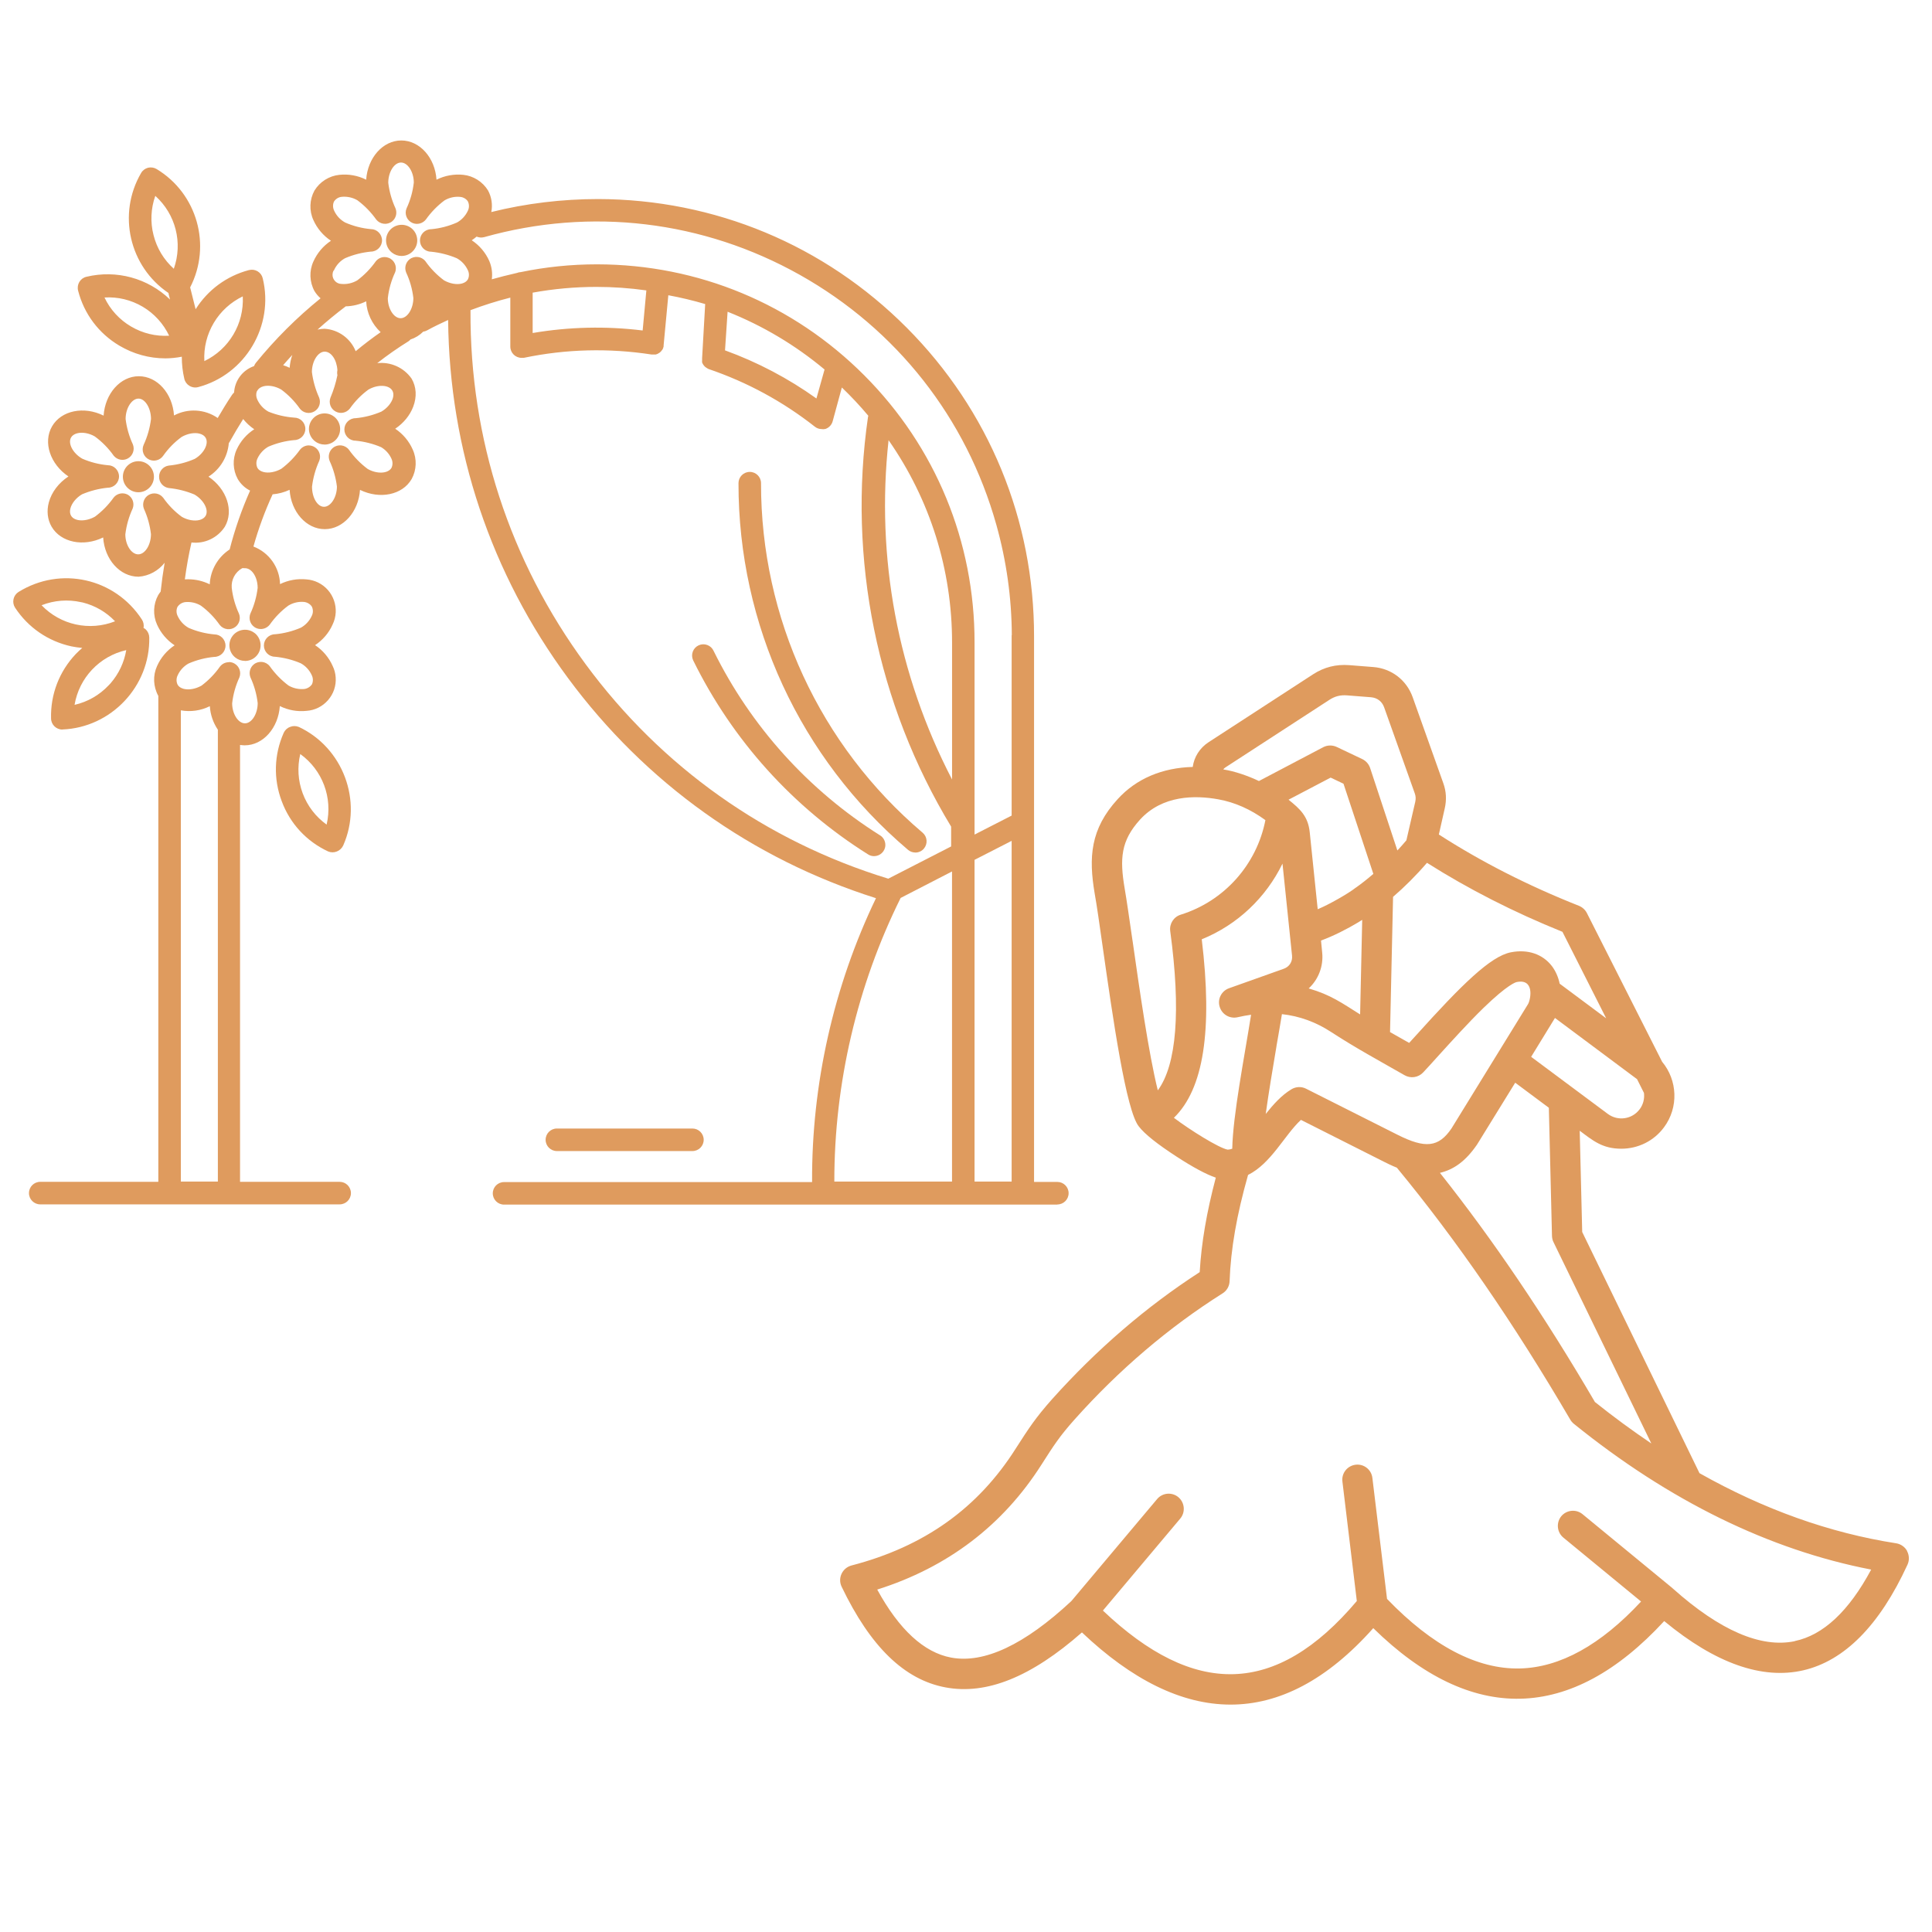
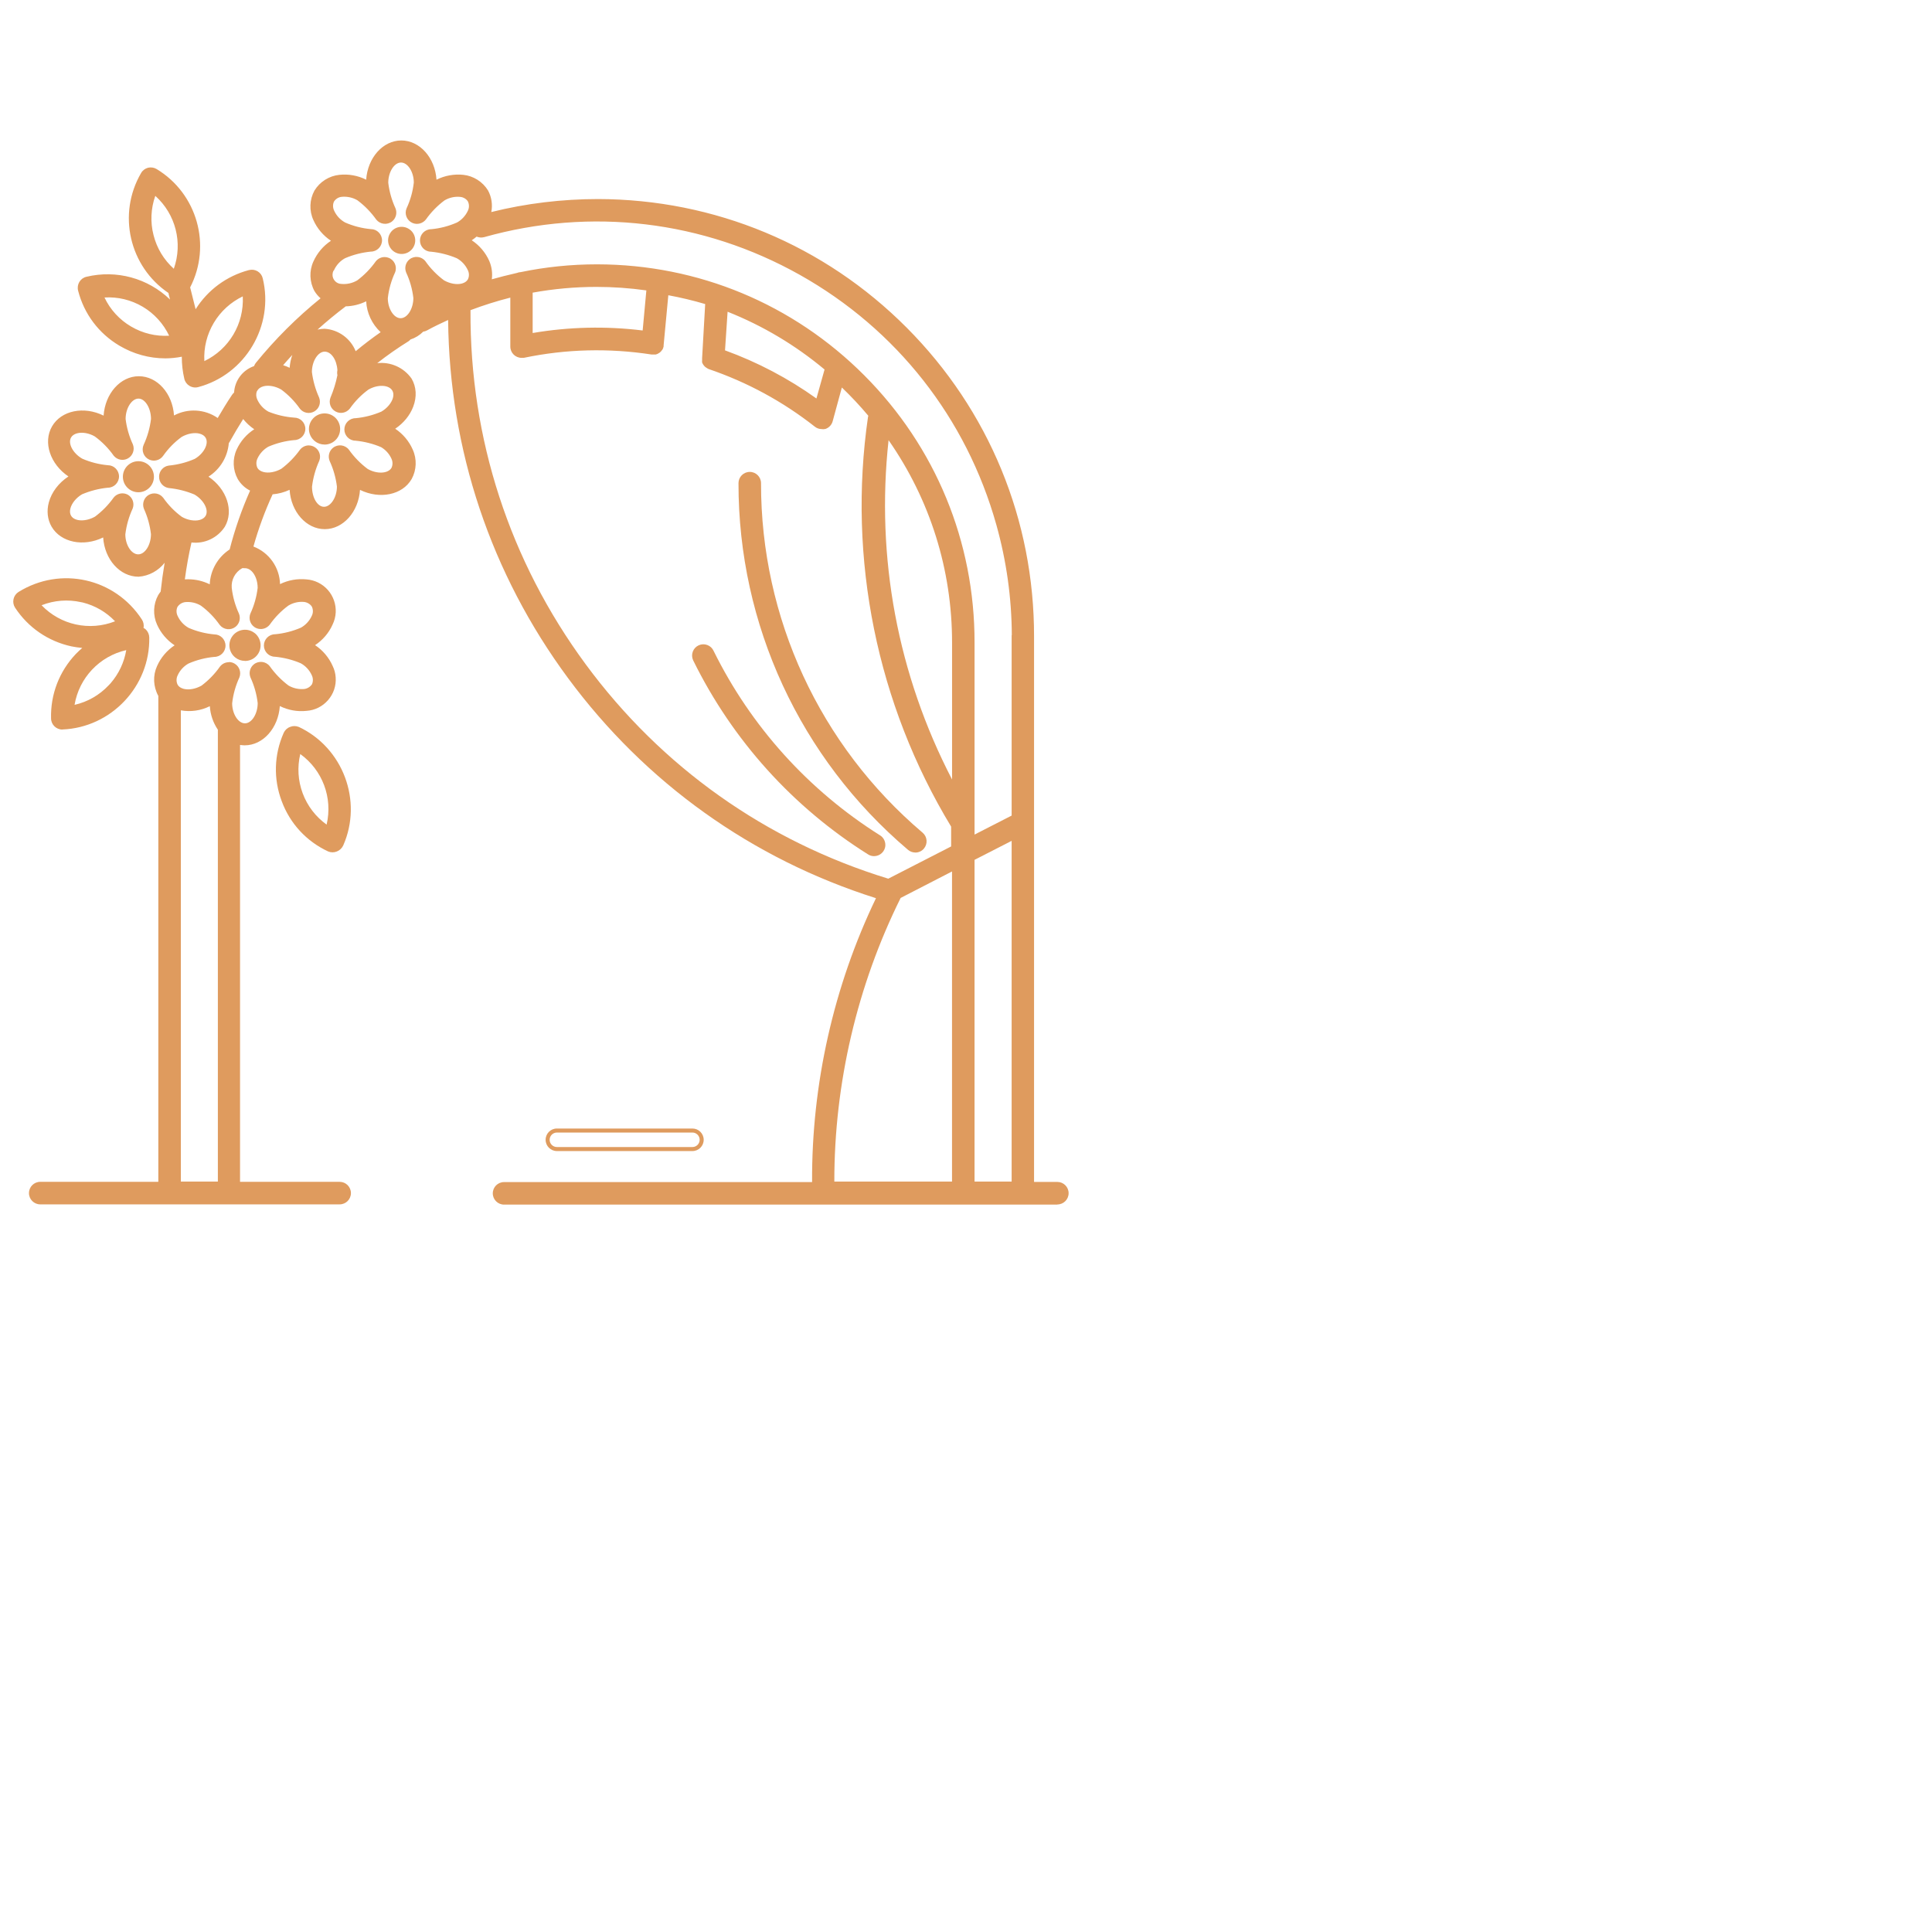
<svg xmlns="http://www.w3.org/2000/svg" id="Capa_1" data-name="Capa 1" viewBox="0 0 480.19 480.19">
  <defs>
    <style>
      .cls-1, .cls-2 {
        fill: #df9b5e;
      }

      .cls-2 {
        fill-rule: evenodd;
      }
    </style>
  </defs>
  <g>
    <g>
      <path class="cls-1" d="M82.77,103.97c-1.46-1.16-3.58-.92-4.74.54,0,0,0,0,0,.01-1.16,1.45-.92,3.56.53,4.71,0,0,.02.01.02.02,1.46,1.16,3.58.92,4.74-.54,1.16-1.46.92-3.58-.54-4.74Z" />
      <path class="cls-1" d="M80.67,110.49c-.85,0-1.7-.27-2.41-.84-.83-.66-1.33-1.58-1.45-2.6-.11-1.02.18-2.03.82-2.83,1.34-1.68,3.78-1.96,5.45-.63h0c1.67,1.33,1.95,3.77.62,5.45-.76.96-1.9,1.46-3.04,1.46ZM80.67,103.74c-.85,0-1.69.37-2.25,1.08-.49.61-.7,1.35-.62,2.11.08.76.46,1.44,1.05,1.91,1.26,1,3.08.8,4.06-.44.99-1.24.78-3.05-.46-4.04-.53-.42-1.16-.62-1.79-.62Z" />
    </g>
    <g>
      <path class="cls-1" d="M262.82,294.31h-6.29v-135.96c.13-59.71-48.17-108.21-107.88-108.34-9.18-.02-18.32,1.13-27.21,3.42.6-1.92.4-4.01-.55-5.79-1.25-2.05-3.39-3.4-5.79-3.65-2.46-.26-4.94.28-7.07,1.54,0-5.58-3.72-10.08-8.27-10.08s-8.24,4.59-8.27,10.08c-2.13-1.26-4.61-1.8-7.07-1.54-2.4.24-4.55,1.59-5.81,3.65-1.17,2.13-1.26,4.68-.25,6.89,1,2.26,2.71,4.14,4.87,5.35-2.15,1.23-3.86,3.11-4.87,5.37-1.01,2.21-.92,4.76.25,6.89.49.8,1.13,1.49,1.88,2.04-6.07,4.85-11.61,10.34-16.51,16.37-.2.26-.35.56-.44.87-2.84.87-4.8,3.46-4.87,6.43-.24.17-.44.38-.6.62-1.35,2-2.59,4.09-3.81,6.18-3.33-2.59-7.93-2.79-11.48-.51,0-5.58-3.72-10.1-8.27-10.1s-8.27,4.59-8.29,10.1c-4.82-2.78-10.59-1.81-12.86,2.11-2.27,3.93-.21,9.39,4.59,12.19-4.91,2.8-6.98,8.27-4.71,12.22,2.3,3.93,8.04,4.87,12.86,2.11,0,5.58,3.74,10.08,8.29,10.08,3.79-.27,6.94-3.01,7.74-6.73-.76,3.63-1.33,7.33-1.72,11v.11c-.25.29-.47.59-.67.92-1.18,2.12-1.28,4.68-.28,6.89,1,2.26,2.71,4.14,4.87,5.35-2.16,1.22-3.87,3.1-4.87,5.37-1,2.21-.9,4.76.25,6.89l.11.14v121.45H10c-1.27,0-2.3,1.03-2.3,2.3s1.03,2.3,2.3,2.3h74.42c1.27,0,2.3-1.03,2.3-2.3s-1.03-2.3-2.3-2.3h-25.26v-109.69c.54.14,1.1.21,1.65.21,4.59,0,8.24-4.59,8.27-10.08,2.13,1.25,4.61,1.79,7.07,1.52,4.02-.28,7.06-3.77,6.78-7.79-.06-.93-.31-1.84-.71-2.68-1-2.27-2.71-4.16-4.87-5.37,2.16-1.21,3.86-3.09,4.87-5.35,1.76-3.64.24-8.02-3.41-9.78-.83-.4-1.73-.64-2.66-.71-2.46-.27-4.94.26-7.07,1.52.26-4.43-2.49-8.49-6.71-9.87,1.3-4.73,2.99-9.33,5.05-13.78,1.76-.09,3.48-.59,5.03-1.45,0,5.56,3.72,10.08,8.27,10.08s8.27-4.59,8.29-10.08c4.82,2.76,10.59,1.81,12.86-2.11,1.17-2.13,1.26-4.68.25-6.89-.99-2.27-2.69-4.15-4.85-5.37,4.8-2.8,6.89-8.27,4.59-12.19-2.28-3.24-6.47-4.52-10.17-3.1,3.03-2.51,6.23-4.81,9.58-6.89.17-.12.31-.27.44-.44,1.24-.37,2.35-1.06,3.24-2,.32-.01.64-.1.92-.25,1.95-1.08,3.97-2.02,5.99-2.94.32,66.14,43.42,124.46,106.55,144.18-10.79,22.23-16.29,46.66-16.07,71.37h-77.06c-1.27,0-2.3,1.03-2.3,2.3s1.03,2.3,2.3,2.3h137.55c1.27,0,2.3-1.03,2.3-2.3,0-1.27-1.03-2.3-2.3-2.3ZM74.76,85.33c-1.49,1.99-2.3,4.4-2.3,6.89-.94-.53-1.94-.92-2.99-1.17,1.63-1.93,3.4-3.86,5.28-5.72ZM40.15,124c-.7-.88-1.93-1.12-2.92-.57-.99.56-1.42,1.76-1.01,2.82.93,2.06,1.54,4.25,1.79,6.5,0,3.01-1.7,5.53-3.67,5.53s-3.7-2.53-3.7-5.53c.27-2.27.9-4.47,1.86-6.54.4-1.03,0-2.2-.94-2.78-.98-.55-2.21-.32-2.92.55-1.32,1.87-2.94,3.51-4.78,4.87-2.59,1.49-5.63,1.31-6.64-.41s.37-4.5,2.96-6.02c2.1-.89,4.32-1.45,6.59-1.68,1.27,0,2.3-1.03,2.3-2.3s-1.03-2.3-2.3-2.3c-2.27-.21-4.5-.78-6.59-1.7-2.59-1.49-3.95-4.23-2.96-5.95.99-1.72,4.04-1.93,6.64-.41,1.84,1.36,3.45,3,4.78,4.87.71.87,1.94,1.1,2.92.55.99-.56,1.42-1.76,1.01-2.82-.96-2.07-1.59-4.28-1.86-6.54,0-3.01,1.7-5.56,3.7-5.56s3.61,2.62,3.61,5.63c-.27,2.27-.9,4.47-1.86,6.54-.52,1.16,0,2.52,1.15,3.04.99.45,2.16.14,2.8-.74,1.32-1.89,2.94-3.54,4.8-4.89,2.59-1.49,5.65-1.31,6.64.41.99,1.72-.37,4.45-2.96,5.95-2.09.92-4.32,1.49-6.59,1.7-1.13.17-1.97,1.15-1.95,2.3-.01,1.15.82,2.12,1.95,2.3,2.27.22,4.49.79,6.59,1.68,2.59,1.52,3.95,4.25,2.96,5.97-.99,1.72-4.04,1.91-6.64.41-1.84-1.36-3.44-3-4.75-4.87ZM54.64,294.17h-10.2v-118.23c2.78.66,5.71.21,8.17-1.24-.01,2.33.69,4.61,2.02,6.52,0,0,0,112.95,0,112.95ZM64.56,146.11c-.27,2.26-.89,4.47-1.84,6.54-.48,1.17.08,2.51,1.25,3,.95.39,2.04.1,2.68-.7,1.31-1.87,2.92-3.51,4.75-4.87,1.27-.78,2.76-1.13,4.25-.99.93.11,1.77.62,2.3,1.4.43.87.43,1.89,0,2.76-.62,1.36-1.66,2.48-2.96,3.19-2.09.91-4.32,1.47-6.59,1.68-1.27,0-2.3,1.03-2.3,2.3s1.03,2.3,2.3,2.3c2.27.21,4.49.78,6.59,1.68,1.31.72,2.35,1.84,2.96,3.19.43.88.43,1.9,0,2.78-.53.77-1.37,1.27-2.3,1.38-1.48.13-2.97-.21-4.25-.96-1.83-1.38-3.43-3.03-4.75-4.89-.78-1-2.23-1.17-3.22-.38-.81.64-1.09,1.73-.7,2.68.96,2.08,1.58,4.29,1.84,6.57,0,2.99-1.68,5.53-3.67,5.53s-3.67-2.55-3.67-5.53c.26-2.27.88-4.49,1.84-6.57.4-1.05-.02-2.23-.99-2.8-.35-.21-.74-.32-1.15-.32-.69,0-1.35.31-1.79.85-1.32,1.87-2.92,3.52-4.75,4.89-2.59,1.49-5.65,1.31-6.64-.41-.43-.88-.43-1.9,0-2.78.62-1.36,1.66-2.48,2.96-3.19,2.1-.9,4.32-1.47,6.59-1.68,1.27,0,2.3-1.03,2.3-2.3s-1.03-2.3-2.3-2.3c-2.27-.2-4.5-.77-6.59-1.68-1.31-.72-2.35-1.84-2.96-3.19-.43-.87-.43-1.89,0-2.76.52-.78,1.36-1.29,2.3-1.4,1.49-.14,2.98.21,4.25.99,1.84,1.36,3.44,3,4.75,4.87.78,1,2.23,1.17,3.22.38.81-.64,1.09-1.73.7-2.68-.96-2.07-1.58-4.28-1.84-6.54-.2-2.24.96-4.38,2.94-5.44.23-.03.46-.03.69,0,2.14-.14,3.81,2.41,3.81,5.42ZM57.51,136.88c-3.15,1.97-5.02,5.47-4.89,9.19-2.13-1.25-4.61-1.79-7.07-1.52h-.18c.44-3.45,1.05-6.88,1.84-10.26,3.22.54,6.46-.87,8.24-3.61,2.3-3.95.21-9.41-4.59-12.22,3.19-1.71,5.28-4.93,5.53-8.54.12-.12.23-.26.3-.41,1.19-2.16,2.46-4.2,3.74-6.27l.02.09c.98,1.37,2.24,2.53,3.7,3.38-2.14,1.18-3.84,3.02-4.87,5.24-1.01,2.21-.92,4.76.25,6.89.76,1.28,1.91,2.29,3.28,2.87-2.21,4.89-3.99,9.97-5.3,15.18ZM97.93,96.81c1.01,1.72-.37,4.45-2.96,5.95-2.09.9-4.32,1.47-6.59,1.68-1.27,0-2.3,1.03-2.3,2.3s1.03,2.3,2.3,2.3c2.27.21,4.5.77,6.59,1.68,1.21.71,2.17,1.78,2.76,3.05.42.88.42,1.9,0,2.78-1.01,1.72-4.04,1.91-6.64.41-1.84-1.37-3.45-3.02-4.78-4.89-.78-1-2.23-1.17-3.22-.38-.81.64-1.09,1.73-.7,2.68.96,2.08,1.59,4.29,1.86,6.57,0,3.01-1.7,5.53-3.7,5.53s-3.49-2.55-3.49-5.56c.27-2.27.89-4.49,1.84-6.57.4-1.05-.02-2.23-.99-2.8-.98-.57-2.22-.35-2.94.53-1.34,1.87-2.96,3.52-4.8,4.89-2.59,1.49-5.65,1.31-6.64-.41-.42-.88-.42-1.9,0-2.78.63-1.35,1.66-2.47,2.96-3.19,2.09-.9,4.32-1.47,6.59-1.68,1.27,0,2.3-1.03,2.3-2.3s-1.03-2.3-2.3-2.3c-2.27-.16-4.5-.68-6.61-1.54-1.3-.72-2.34-1.84-2.96-3.19-.45-.9-.45-1.95,0-2.85l.02.09c.99-1.75,4.04-1.93,6.64-.41,1.84,1.36,3.44,3,4.75,4.87.71.88,1.96,1.12,2.94.55.98-.57,1.4-1.77.99-2.82-.94-2.08-1.56-4.28-1.84-6.54,0-3.01,1.7-5.56,3.67-5.56s3.54,2.3,3.67,5.19c-.1.38-.1.77,0,1.15-.39,1.98-.99,3.91-1.77,5.76-.41,1.06.02,2.26,1.01,2.82.98.55,2.21.32,2.92-.55,1.32-1.87,2.93-3.52,4.78-4.87,2.59-1.52,5.63-1.31,6.64.41ZM88.17,88.13c-1.02-3.35-4.01-5.71-7.51-5.92-1.68,0-3.3.6-4.59,1.68,3.06-2.94,6.3-5.69,9.69-8.24h0c2.02-.02,4-.57,5.74-1.58-.09,3.3,1.36,6.46,3.93,8.54-2.51,1.72-4.93,3.57-7.26,5.53ZM107.92,75.39c.06-.44.1-.89.11-1.33.44.24.89.45,1.35.64l-1.47.69ZM110.1,70.08c-1.84-1.36-3.44-3-4.75-4.87-.78-1-2.23-1.17-3.22-.38-.81.64-1.09,1.73-.7,2.68.96,2.07,1.58,4.28,1.84,6.54,0,3.01-1.68,5.53-3.67,5.53s-3.67-2.53-3.67-5.53c.26-2.27.88-4.48,1.84-6.54.46-1.18-.13-2.51-1.32-2.97-.26-.1-.54-.15-.82-.15-.69,0-1.35.31-1.79.85-1.32,1.86-2.92,3.5-4.75,4.87-1.28.76-2.77,1.1-4.25.96-1.53-.06-2.72-1.36-2.66-2.89.02-.44.14-.88.36-1.26l.09-.05c.62-1.34,1.66-2.44,2.96-3.15,2.1-.89,4.32-1.46,6.59-1.68,1.27,0,2.3-1.03,2.3-2.3s-1.03-2.3-2.3-2.3c-2.27-.21-4.5-.78-6.59-1.7-1.31-.7-2.35-1.82-2.96-3.17-.43-.88-.43-1.9,0-2.78.52-.78,1.36-1.29,2.3-1.38,1.48-.15,2.97.19,4.25.96,1.83,1.36,3.43,3.01,4.75,4.87.78,1,2.23,1.17,3.22.38.81-.64,1.09-1.73.7-2.68-.95-2.07-1.57-4.28-1.84-6.54,0-3.01,1.68-5.53,3.67-5.53s3.67,2.53,3.67,5.53c-.26,2.27-.88,4.48-1.84,6.54-.48,1.17.08,2.51,1.25,3,.95.39,2.04.1,2.68-.7,1.32-1.86,2.92-3.5,4.75-4.87,1.27-.77,2.77-1.11,4.25-.96.93.09,1.78.59,2.3,1.38.43.88.43,1.9,0,2.78-.62,1.35-1.66,2.46-2.96,3.17-2.09.92-4.32,1.49-6.59,1.7-1.27,0-2.3,1.03-2.3,2.3s1.03,2.3,2.3,2.3c2.27.22,4.49.79,6.59,1.68,1.3.71,2.34,1.82,2.96,3.17.43.88.43,1.9,0,2.78-.99,1.72-4.04,1.91-6.64.41ZM116.44,77.18h0c.01-.15.01-.29,0-.44,3.56-1.37,7.2-2.51,10.91-3.42v12.81c0,1.27,1.03,2.3,2.3,2.3h.48c10.47-2.18,21.25-2.46,31.83-.83h.34c.12.01.25.01.37,0h.28c.2-.05.38-.14.55-.25l.21-.14c.15-.11.28-.25.39-.41l.18-.23c.08-.16.14-.33.18-.51,0-.09,0-.18,0-.28l1.22-13c3.42.61,6.8,1.41,10.13,2.41l-.78,13.78v.16c-.01.14-.01.28,0,.41-.01.15-.01.31,0,.46.05.11.11.22.18.32.09.15.2.28.32.39.08.09.17.16.28.21.15.12.31.22.48.3,9.61,3.27,18.59,8.14,26.57,14.42.4.31.89.48,1.4.48.24.05.49.05.73,0,.73-.24,1.29-.84,1.49-1.58l2.5-9.19c2.63,2.47,5.11,5.1,7.42,7.88-.06.15-.12.3-.16.46-5.11,35.24,2.19,71.17,20.67,101.61v5.37l-16.07,8.24c-62.3-18.98-104.75-76.62-104.39-141.75ZM131.89,83.35v-11.05c5.39-1.01,10.86-1.52,16.35-1.52,4.33,0,8.66.31,12.95.94l-1.01,10.95c-9.41-1.2-18.95-.98-28.29.67ZM179.67,87.42l.71-10.65c9.14,3.55,17.62,8.59,25.12,14.9l-2.3,8.2c-7.22-5.24-15.14-9.43-23.54-12.45ZM237.13,294.17h-30.24c-.11-24.76,5.57-49.2,16.6-71.37l13.64-7.03v78.39h0ZM237.13,195.76c-14.38-26.85-20.19-57.47-16.62-87.72,10.82,15.06,16.64,33.14,16.62,51.69v36.03ZM251.94,294.17h-10.22v-80.76l10.22-5.24v85.99ZM251.94,158.35v44.66l-10.22,5.24v-48.52c.08-51.58-41.68-93.45-93.25-93.52-6.39,0-12.76.64-19.01,1.93-.28.01-.56.07-.83.18-2.3.53-4.71,1.13-7.03,1.81.39-1.68.24-3.44-.44-5.03-1.01-2.26-2.72-4.14-4.87-5.37.75-.43,1.45-.94,2.09-1.52.54.33,1.2.42,1.81.25,55.16-15.48,112.44,16.68,127.92,71.85,2.56,9.13,3.86,18.56,3.86,28.04h-.05Z" />
      <path class="cls-1" d="M262.82,299.4H125.28c-1.54,0-2.8-1.25-2.8-2.8s1.25-2.8,2.8-2.8h76.56c-.13-24.29,5.35-48.67,15.88-70.56-30.84-9.76-57.29-28.66-76.53-54.69-19.2-25.98-29.5-56.74-29.81-89.02-1.66.76-3.51,1.63-5.26,2.6-.29.16-.61.26-.93.3-.88.89-1.97,1.56-3.17,1.95-.13.15-.28.29-.44.41-2.71,1.68-5.33,3.51-7.82,5.47,3.27-.37,6.56,1.04,8.53,3.83,1.21,2.06,1.35,4.53.42,6.98-.82,2.17-2.4,4.1-4.48,5.49,1.9,1.27,3.44,3.08,4.35,5.18,1.07,2.33.97,5.08-.27,7.33-2.3,3.97-7.92,5.09-12.83,2.69-.37,5.45-4.17,9.76-8.76,9.76s-8.4-4.32-8.74-9.78c-1.33.62-2.77,1.01-4.22,1.12-1.93,4.19-3.53,8.55-4.77,12.98,3.9,1.49,6.51,5.2,6.61,9.34,2.04-1,4.35-1.41,6.61-1.17.97.07,1.93.33,2.82.76,3.88,1.88,5.52,6.57,3.64,10.45-.92,2.08-2.46,3.88-4.36,5.13,1.91,1.26,3.44,3.07,4.37,5.17.43.88.69,1.85.75,2.84.15,2.08-.53,4.09-1.9,5.66-1.37,1.57-3.27,2.52-5.34,2.66-2.26.25-4.59-.17-6.64-1.19-.37,5.45-4.16,9.76-8.74,9.76-.39-.03-.77-.03-1.15-.09v108.58h24.76c1.54,0,2.8,1.25,2.8,2.8s-1.25,2.8-2.8,2.8H10c-1.54,0-2.8-1.25-2.8-2.8s1.25-2.8,2.8-2.8h29.35v-120.77c-1.28-2.34-1.38-5.08-.32-7.41.92-2.09,2.46-3.91,4.37-5.17-1.91-1.26-3.44-3.06-4.37-5.15-1.06-2.34-.95-5.08.29-7.33.19-.31.39-.6.61-.87.26-2.42.59-4.81.99-7.17-1.54,1.97-3.88,3.29-6.48,3.47h0c-4.65,0-8.45-4.31-8.8-9.76-4.89,2.39-10.51,1.27-12.82-2.68-1.02-1.77-1.26-3.91-.68-6.05.69-2.53,2.44-4.83,4.87-6.43-4.53-3.05-6.37-8.48-4.08-12.44,2.3-3.98,7.93-5.1,12.82-2.68.37-5.47,4.16-9.79,8.76-9.79s8.38,4.3,8.74,9.75c3.44-1.83,7.64-1.6,10.86.63,1.09-1.86,2.26-3.82,3.55-5.73.14-.22.32-.42.52-.59.17-3,2.12-5.59,4.96-6.58.11-.28.25-.54.43-.78,4.8-5.9,10.21-11.3,16.11-16.07-.59-.51-1.1-1.11-1.51-1.78-1.25-2.28-1.35-5.02-.28-7.36.95-2.12,2.45-3.89,4.37-5.16-1.91-1.26-3.44-3.06-4.37-5.15-1.07-2.33-.97-5.08.27-7.33,1.34-2.2,3.66-3.65,6.2-3.91,2.28-.24,4.61.18,6.65,1.21.37-5.45,4.16-9.75,8.74-9.75s8.39,4.3,8.74,9.75c2.04-1.02,4.38-1.45,6.65-1.21,2.53.26,4.83,1.72,6.16,3.89.89,1.65,1.17,3.55.81,5.36,8.67-2.16,17.59-3.22,26.52-3.23,29.01.06,56.26,11.42,76.73,31.97s31.71,47.85,31.65,76.86v135.46h5.79c1.54,0,2.8,1.25,2.8,2.8s-1.25,2.8-2.8,2.8ZM125.28,294.81c-.99,0-1.8.81-1.8,1.8s.81,1.8,1.8,1.8h137.55c.99,0,1.8-.81,1.8-1.8s-.81-1.8-1.8-1.8h-6.79v-136.46c.06-28.74-11.07-55.79-31.36-76.16-20.28-20.37-47.28-31.62-76.02-31.68h-.23c-9.05,0-18.09,1.15-26.86,3.41l-.87.22.27-.86c.56-1.79.37-3.75-.51-5.4-1.15-1.88-3.17-3.16-5.4-3.39-2.34-.25-4.74.27-6.77,1.47l-.75.45v-.88c0-5.28-3.48-9.58-7.77-9.58s-7.74,4.3-7.77,9.58v.87s-.75-.45-.75-.45c-2.02-1.2-4.43-1.72-6.76-1.47-2.23.23-4.27,1.5-5.44,3.42-1.08,1.96-1.16,4.37-.22,6.42.96,2.15,2.61,3.97,4.66,5.12l.77.43-.77.44c-2.07,1.18-3.69,2.96-4.66,5.14-.94,2.06-.85,4.46.23,6.44.45.72,1.04,1.36,1.74,1.88l.53.39-.51.41c-6.03,4.82-11.56,10.31-16.43,16.3-.15.2-.27.44-.34.69l-.07.26-.26.08c-2.64.81-4.45,3.21-4.51,5.96v.25s-.21.14-.21.14c-.19.13-.34.29-.47.48-1.39,2.05-2.64,4.17-3.8,6.16l-.29.49-.45-.35c-3.16-2.45-7.54-2.64-10.9-.48l-.77.5v-.92c0-5.29-3.48-9.6-7.77-9.6s-7.77,4.31-7.79,9.61v.86s-.75-.43-.75-.43c-4.57-2.64-10.04-1.77-12.18,1.93-2.13,3.68-.15,8.85,4.41,11.51l.75.44-.75.43c-2.56,1.46-4.42,3.74-5.1,6.25-.51,1.87-.3,3.75.58,5.28,2.15,3.67,7.61,4.54,12.18,1.93l.75-.43v.86c0,5.28,3.49,9.58,7.79,9.58,3.51-.25,6.5-2.86,7.25-6.33l.98.21c-.74,3.57-1.32,7.25-1.71,10.95v.25s-.12.14-.12.14c-.23.26-.44.55-.62.85-1.09,1.96-1.18,4.37-.25,6.42.96,2.15,2.61,3.97,4.66,5.12l.77.43-.77.44c-2.05,1.16-3.71,2.98-4.66,5.14-.93,2.06-.84,4.47.23,6.45l.18.2v122.13H10c-.99,0-1.8.81-1.8,1.8s.81,1.8,1.8,1.8h74.42c.99,0,1.8-.81,1.8-1.8s-.81-1.8-1.8-1.8h-25.76v-110.84l.62.16c.49.13,1,.19,1.51.19h.02c4.26,0,7.75-4.3,7.77-9.58v-.87s.75.44.75.44c2.03,1.19,4.43,1.71,6.76,1.45,1.83-.13,3.49-.95,4.68-2.32s1.78-3.12,1.65-4.94c-.06-.87-.28-1.71-.66-2.5-.96-2.17-2.61-4-4.66-5.16l-.77-.44.77-.44c2.05-1.15,3.7-2.97,4.66-5.12,1.64-3.4.22-7.49-3.17-9.13-.78-.38-1.61-.6-2.47-.66-2.35-.26-4.76.26-6.78,1.45l-.81.48.06-.94c.25-4.2-2.37-8.05-6.36-9.37l-.45-.15.13-.46c1.3-4.74,3.01-9.4,5.08-13.86l.13-.27.3-.02c1.68-.09,3.34-.57,4.81-1.38l.74-.41v.85c0,5.28,3.48,9.58,7.77,9.58s7.77-4.3,7.79-9.58v-.86s.75.42.75.42c4.58,2.62,10.05,1.75,12.18-1.93,1.08-1.97,1.17-4.38.23-6.43-.95-2.16-2.59-3.99-4.64-5.15l-.75-.43.75-.44c2.23-1.3,3.91-3.23,4.74-5.42.82-2.16.7-4.33-.33-6.09-2.13-3.02-6.07-4.22-9.56-2.88l-2.83,1.09,2.34-1.94c3.04-2.52,6.28-4.85,9.63-6.93.1-.07.21-.18.29-.3l.1-.14.16-.05c1.15-.35,2.19-.99,3.02-1.86l.14-.15h.2c.24-.02.49-.08.7-.2,2.03-1.12,4.17-2.11,6.02-2.96l.7-.32v.77c.16,32.34,10.4,63.19,29.63,89.2,19.22,26.01,45.7,44.86,76.57,54.51l.55.17-.25.52c-10.7,22.04-16.24,46.64-16.02,71.15v.5s-77.56,0-77.56,0ZM252.44,294.67h-11.22v-81.57l11.22-5.75v87.31ZM242.22,293.67h9.22v-84.68l-9.22,4.72v79.95ZM237.63,294.67h-31.24v-.5c-.12-24.71,5.64-49.47,16.65-71.59l.07-.15,14.51-7.48v79.71ZM207.38,293.67h29.24v-77.07l-12.77,6.58c-10.82,21.8-16.51,46.16-16.48,70.5ZM55.14,294.67h-11.2v-119.37l.61.15c2.67.63,5.44.21,7.81-1.18l.76-.45v.88c-.02,2.24.65,4.39,1.93,6.23l.09.13v113.61ZM44.95,293.67h9.2v-112.3c-1.18-1.75-1.86-3.75-2-5.85-2.23,1.11-4.74,1.47-7.2,1.03v117.12ZM220.87,219.46l-.19-.06c-30.67-9.34-56.94-27.93-75.95-53.75-19.01-25.82-28.97-56.41-28.79-88.48v-.04c.01-.11.01-.23,0-.34l-.03-.38.35-.14c3.57-1.37,7.26-2.53,10.97-3.44l.62-.15v13.45c0,.99.81,1.8,1.8,1.8h.43c10.55-2.19,21.3-2.47,31.95-.82h.27c.14,0,.23,0,.32,0h.26c.12-.04.23-.09.34-.17l.21-.14c.09-.07.18-.16.25-.27l.18-.22c.05-.11.09-.23.12-.35,0,.02,0-.06-.01-.13l1.27-13.62.53.1c3.42.61,6.85,1.42,10.18,2.42l.38.11-.8,14.17v.13c0,.15,0,.26,0,.37,0,.16-.01.27,0,.37.03.06.07.12.1.17.08.13.15.22.25.3.07.08.11.1.14.12l.1.06c.12.09.25.17.38.24,9.64,3.27,18.63,8.15,26.67,14.48.31.24.7.37,1.09.38.27.04.46.04.64,0,.51-.17.95-.64,1.1-1.22l2.72-9.99.61.57c2.63,2.47,5.14,5.14,7.46,7.92l.2.24-.12.28c-.05.13-.1.26-.14.39-5.07,34.98,2.24,70.95,20.61,101.22l.07.12v5.82l-16.53,8.47ZM116.94,77.2c-.17,31.84,9.72,62.22,28.6,87.86,18.84,25.59,44.86,44.03,75.24,53.33l15.62-8.01v-4.93c-18.44-30.44-25.77-66.6-20.66-101.82.03-.11.06-.2.08-.29-2.06-2.46-4.27-4.82-6.58-7.03l-2.28,8.38c-.24.91-.92,1.63-1.82,1.93-.37.07-.68.08-.99.02-.54,0-1.13-.2-1.61-.58-7.95-6.26-16.84-11.08-26.42-14.34-.23-.11-.42-.22-.59-.35-.15-.08-.28-.18-.39-.31-.12-.11-.26-.27-.37-.46-.07-.1-.14-.23-.21-.37l-.05-.17c-.02-.18-.02-.36,0-.55-.01-.08-.01-.25,0-.41v-.12s.76-13.41.76-13.41c-3.01-.89-6.08-1.62-9.16-2.19l-1.17,12.46s0,.15,0,.26c-.06.29-.14.5-.24.7l-.06.09-.18.23c-.11.17-.28.35-.48.5l-.23.15c-.21.15-.45.25-.7.32l-.12.02h-.28c-.1.01-.26.01-.42,0h-.29c-10.62-1.63-21.27-1.36-31.72.82h-.1s-.48.01-.48.01c-1.54,0-2.8-1.25-2.8-2.8v-12.17c-3.34.85-6.67,1.9-9.9,3.12,0,.04,0,.08,0,.12ZM241.22,209.07v-49.34c.04-24.81-9.59-48.15-27.11-65.72-17.52-17.57-40.83-27.27-65.64-27.3h-.14c-6.29,0-12.6.64-18.77,1.92-.31.02-.53.07-.74.16-2.86.66-5.08,1.24-7.08,1.83l-.82.25.19-.84c.37-1.59.23-3.22-.41-4.72-.97-2.17-2.58-3.95-4.66-5.13l-.76-.43.76-.44c.71-.41,1.39-.9,2.01-1.45l.28-.25.32.19c.42.26.94.33,1.42.2,26.81-7.52,54.94-4.16,79.22,9.47,24.28,13.64,41.79,35.91,49.32,62.72,2.57,9.17,3.88,18.65,3.88,28.17l-.05,44.97-11.22,5.75ZM148.33,65.7h.14c25.08.04,48.64,9.84,66.35,27.6,17.71,17.76,27.44,41.35,27.4,66.43v47.7l9.22-4.72v-44.86h.04c-.04-9.27-1.34-18.48-3.84-27.41-7.45-26.55-24.8-48.61-48.84-62.12-24.04-13.5-51.91-16.84-78.46-9.38-.62.17-1.29.12-1.88-.13-.39.33-.79.63-1.21.91,1.92,1.27,3.43,3.05,4.37,5.17.61,1.45.82,2.99.62,4.53,1.82-.52,3.84-1.03,6.28-1.59.24-.11.57-.18.92-.2,6.15-1.28,12.53-1.93,18.89-1.93ZM237.63,197.75l-.94-1.76c-14.5-27.07-20.27-57.51-16.68-88.01l.15-1.28.75,1.05c10.95,15.24,16.73,33.21,16.72,51.98v38.02ZM220.85,109.4c-3.18,29.2,2.26,58.28,15.78,84.34v-34.01c.01-18.12-5.44-35.49-15.78-50.33ZM60.89,180.78c-2.26,0-4.17-2.76-4.17-6.03.27-2.38.9-4.65,1.88-6.78.3-.79-.02-1.71-.79-2.16-.28-.16-.59-.25-.9-.25h0c-.54,0-1.05.24-1.39.67-1.33,1.89-2.96,3.57-4.84,4.98-1.76,1.02-3.72,1.35-5.29.93-.95-.26-1.67-.77-2.08-1.5-.51-1.04-.51-2.24-.02-3.25.65-1.43,1.78-2.65,3.17-3.41,2.19-.94,4.46-1.52,6.78-1.74,1.04,0,1.84-.81,1.84-1.8s-.81-1.8-1.8-1.8c-2.38-.21-4.64-.79-6.79-1.72-1.43-.78-2.56-2-3.22-3.44-.49-.99-.49-2.18,0-3.19.64-.96,1.61-1.55,2.69-1.67,1.59-.15,3.21.23,4.57,1.06,1.92,1.41,3.56,3.09,4.9,5.01.28.35.71.59,1.18.65.47.06.95-.08,1.32-.37.63-.49.85-1.36.55-2.1-.97-2.1-1.6-4.35-1.87-6.68-.22-2.46,1.04-4.78,3.2-5.94l.16-.05c.26-.04.52-.04.78,0,.88-.04,1.71.29,2.43.96,1.17,1.1,1.87,2.95,1.87,4.96v.06c-.28,2.32-.91,4.57-1.88,6.69-.37.9.07,1.95.98,2.33.74.31,1.6.08,2.1-.55,1.33-1.89,2.97-3.57,4.85-4.96,1.39-.86,3.01-1.23,4.59-1.08,1.09.13,2.06.72,2.66,1.62.53,1.06.53,2.25.03,3.26-.65,1.43-1.78,2.65-3.17,3.41-2.19.95-4.46,1.53-6.79,1.74-1.04,0-1.84.81-1.84,1.8s.81,1.8,1.8,1.8c2.37.22,4.64.79,6.79,1.72,1.43.78,2.56,2,3.22,3.44.49.99.49,2.2,0,3.21-.65.95-1.62,1.53-2.69,1.65-1.61.14-3.18-.21-4.56-1.03-1.92-1.44-3.55-3.12-4.91-5.03-.6-.76-1.73-.89-2.51-.28-.63.5-.85,1.36-.55,2.1.98,2.11,1.61,4.37,1.87,6.7,0,3.33-1.91,6.09-4.17,6.09ZM56.91,164.55h0c.49,0,.98.14,1.4.39,1.18.69,1.69,2.13,1.2,3.41-.95,2.06-1.56,4.22-1.81,6.45,0,2.62,1.49,4.98,3.18,4.98s3.17-2.35,3.17-5.03c-.25-2.17-.85-4.32-1.79-6.36-.48-1.17-.13-2.51.85-3.28,1.21-.96,2.97-.75,3.93.47,1.31,1.85,2.88,3.46,4.66,4.8,1.15.68,2.52.99,3.9.87.77-.09,1.48-.51,1.93-1.16.32-.67.32-1.54-.04-2.27-.57-1.26-1.55-2.32-2.75-2.97-2.01-.86-4.17-1.41-6.4-1.62h0c-1.49,0-2.75-1.25-2.75-2.79s1.25-2.8,2.8-2.8c2.18-.2,4.34-.75,6.39-1.63,1.16-.64,2.14-1.69,2.71-2.94.37-.74.37-1.6,0-2.33-.41-.6-1.12-1.04-1.91-1.13-1.36-.13-2.76.2-3.93.92-1.76,1.3-3.32,2.9-4.61,4.73-.79,1-2.13,1.35-3.28.88-1.43-.59-2.11-2.22-1.52-3.65.94-2.04,1.54-4.18,1.8-6.38,0-1.7-.6-3.31-1.55-4.2-.52-.49-1.12-.73-1.73-.69h-.05s-.05,0-.05,0c-.15-.02-.31-.03-.46,0-1.76.98-2.78,2.9-2.6,4.91.25,2.21.86,4.36,1.79,6.38.48,1.17.13,2.51-.85,3.28-.59.46-1.32.67-2.06.58-.74-.09-1.4-.46-1.87-1.05-1.3-1.85-2.86-3.45-4.66-4.78-1.14-.7-2.54-1.02-3.9-.89-.78.09-1.49.52-1.93,1.18-.33.67-.33,1.53.03,2.25.57,1.26,1.55,2.32,2.75,2.98,2,.87,4.17,1.42,6.4,1.62h0c1.5,0,2.75,1.25,2.75,2.79s-1.25,2.8-2.8,2.8c-2.17.2-4.34.75-6.39,1.64-1.16.64-2.14,1.69-2.7,2.94-.37.75-.37,1.62,0,2.35.26.46.77.81,1.46,1,1.3.35,3.01.04,4.48-.8,1.74-1.31,3.31-2.92,4.59-4.75.56-.69,1.35-1.06,2.19-1.06ZM53.15,146.96l-.78-.46c-2.03-1.19-4.43-1.71-6.76-1.45h-.81s.07-.56.07-.56c.44-3.45,1.06-6.92,1.85-10.31l.11-.46.46.08c3.02.51,6.06-.82,7.74-3.39,2.13-3.67.15-8.84-4.43-11.51l-.77-.45.79-.42c3.06-1.64,5.03-4.68,5.27-8.14v-.19s.15-.13.15-.13c.08-.08.14-.16.19-.26,1.19-2.15,2.41-4.13,3.77-6.32l.63-1.01.28,1.15c.89,1.25,2.08,2.33,3.49,3.16l.76.44-.77.43c-2.06,1.14-3.67,2.87-4.66,5.01-.94,2.05-.85,4.46.24,6.44.7,1.18,1.76,2.11,3.04,2.65l.47.2-.21.47c-2.19,4.85-3.97,9.93-5.28,15.1l-.05.19-.17.11c-2.99,1.87-4.78,5.22-4.66,8.74l.03.91ZM46.81,143.98c1.82,0,3.66.43,5.32,1.25.15-3.5,2-6.74,4.95-8.67,1.28-4.99,2.99-9.91,5.08-14.62-1.27-.64-2.32-1.62-3.06-2.86-1.25-2.27-1.35-5.01-.28-7.35.96-2.08,2.46-3.81,4.37-5.04-1.04-.7-1.96-1.55-2.75-2.54-1.19,1.92-2.28,3.71-3.32,5.59-.06.13-.15.26-.25.39-.3,3.45-2.16,6.5-5.05,8.34,4.54,3.06,6.36,8.49,4.06,12.45-1.82,2.79-5.04,4.29-8.29,3.91-.69,3.02-1.24,6.1-1.65,9.17.29-.02.58-.03.87-.03ZM34.34,138.78c-2.27,0-4.2-2.76-4.2-6.03.28-2.38.92-4.63,1.91-6.76.3-.77-.01-1.69-.75-2.14-.75-.43-1.71-.25-2.27.44-1.34,1.89-2.98,3.56-4.87,4.96-2.92,1.68-6.2,1.42-7.36-.56-.42-.72-.51-1.61-.26-2.56.42-1.59,1.69-3.13,3.41-4.14,2.21-.94,4.47-1.51,6.79-1.74,1.04,0,1.84-.81,1.84-1.8s-.81-1.8-1.8-1.8c-2.38-.22-4.65-.8-6.79-1.74-2.88-1.65-4.32-4.69-3.2-6.65.42-.73,1.15-1.25,2.11-1.51,1.57-.42,3.52-.08,5.21.91,1.93,1.42,3.58,3.1,4.93,5.01.54.66,1.5.84,2.26.41.77-.44,1.11-1.39.79-2.21-.97-2.09-1.61-4.34-1.89-6.67,0-3.34,1.92-6.12,4.19-6.12s4.1,2.75,4.1,6.13c-.28,2.38-.92,4.63-1.91,6.75-.2.43-.21.92-.04,1.37.17.45.5.8.94,1,.77.35,1.69.11,2.19-.58,1.35-1.93,3-3.61,4.91-5,1.76-1.01,3.72-1.35,5.28-.93.95.26,1.67.77,2.08,1.5,1.13,1.96-.31,5-3.15,6.63-2.19.96-4.46,1.55-6.79,1.76-.85.13-1.51.9-1.5,1.79-.01.9.65,1.67,1.53,1.81,2.3.22,4.56.8,6.71,1.71,2.93,1.71,4.34,4.69,3.2,6.68-.41.72-1.13,1.24-2.08,1.5-1.56.42-3.52.09-5.24-.9-1.93-1.42-3.56-3.09-4.9-5-.55-.68-1.5-.87-2.27-.44-.77.43-1.11,1.38-.79,2.21.94,2.08,1.56,4.32,1.82,6.62,0,3.33-1.91,6.09-4.17,6.09ZM30.44,122.62c.47,0,.94.12,1.38.37,1.16.71,1.64,2.14,1.16,3.39-.95,2.06-1.56,4.21-1.83,6.43,0,2.62,1.5,4.97,3.2,4.97s3.17-2.35,3.17-5.03c-.25-2.14-.83-4.28-1.75-6.29-.51-1.31.02-2.79,1.22-3.47,1.2-.67,2.7-.38,3.55.7l.02.02c1.28,1.83,2.84,3.43,4.64,4.75,1.42.81,3.14,1.12,4.43.77.69-.19,1.2-.54,1.48-1.03.84-1.46-.46-3.93-2.78-5.29-2-.84-4.16-1.39-6.39-1.61-1.4-.21-2.42-1.41-2.4-2.8-.02-1.37,1.01-2.58,2.38-2.78,2.25-.21,4.42-.77,6.47-1.66,2.27-1.31,3.57-3.77,2.73-5.24-.28-.49-.79-.84-1.48-1.03-1.29-.35-3.01-.04-4.48.8-1.78,1.29-3.35,2.9-4.64,4.74-.78,1.08-2.22,1.45-3.42.91-.68-.31-1.2-.86-1.46-1.56-.26-.7-.24-1.46.07-2.14.94-2.03,1.55-4.18,1.82-6.4,0-2.67-1.45-5.07-3.11-5.07s-3.2,2.36-3.2,5.06c.26,2.16.87,4.31,1.81,6.33.51,1.31-.02,2.79-1.22,3.47-1.19.68-2.69.39-3.55-.67-1.31-1.85-2.88-3.45-4.69-4.78-1.4-.82-3.11-1.13-4.41-.78-.7.19-1.22.55-1.5,1.04-.84,1.47.46,3.93,2.78,5.26,2,.87,4.16,1.43,6.39,1.63h0c1.49,0,2.75,1.25,2.75,2.79s-1.25,2.8-2.8,2.8c-2.17.21-4.34.77-6.4,1.64-1.41.83-2.54,2.18-2.88,3.5-.18.69-.13,1.32.16,1.81.85,1.46,3.64,1.56,5.96.23,1.75-1.3,3.32-2.9,4.62-4.72.56-.7,1.37-1.06,2.19-1.06ZM80.55,126.96c-2.24,0-3.99-2.66-3.99-6.06.28-2.38.91-4.64,1.88-6.77.3-.8-.02-1.72-.78-2.16-.77-.45-1.74-.28-2.3.41-1.35,1.89-3,3.57-4.89,4.98-1.76,1.02-3.72,1.36-5.29.93-.95-.26-1.67-.77-2.08-1.5-.5-1.05-.5-2.22-.02-3.24.67-1.45,1.77-2.63,3.17-3.41,2.19-.95,4.46-1.52,6.79-1.74,1.04,0,1.84-.81,1.84-1.8s-.81-1.8-1.8-1.8c-2.36-.17-4.64-.7-6.8-1.58-1.46-.81-2.55-1.99-3.23-3.45-.51-1.02-.51-2.25,0-3.28l.6-1.21.12.47c.38-.32.86-.55,1.41-.7,1.56-.42,3.52-.08,5.23.92,1.93,1.42,3.57,3.1,4.91,5.01.54.67,1.51.85,2.28.41.77-.45,1.1-1.38.77-2.21-.95-2.1-1.59-4.35-1.87-6.67,0-3.34,1.91-6.12,4.17-6.12s4.02,2.44,4.17,5.67v.08s-.02.08-.02.08c-.08.29-.08.59,0,.88l.03.11-.02.12c-.4,2-1,3.98-1.8,5.86-.32.82.02,1.75.8,2.2.77.43,1.73.25,2.28-.43,1.33-1.89,2.97-3.57,4.87-4.96,2.86-1.67,6.21-1.4,7.36.56.42.72.51,1.6.26,2.55-.42,1.57-1.69,3.09-3.41,4.08-2.2.95-4.47,1.53-6.79,1.74-1.04,0-1.84.81-1.84,1.8s.81,1.8,1.8,1.8c2.37.22,4.64.79,6.79,1.72,1.36.8,2.38,1.93,3.01,3.3.49,1.01.49,2.18,0,3.2-1.18,2.02-4.46,2.28-7.34.63-1.93-1.44-3.58-3.12-4.93-5.04-.28-.36-.71-.6-1.18-.65-.48-.05-.95.08-1.32.37-.63.5-.85,1.36-.55,2.1.97,2.11,1.61,4.37,1.89,6.7,0,3.33-1.92,6.09-4.19,6.09ZM76.75,110.71c.48,0,.97.13,1.41.39,1.19.69,1.69,2.13,1.2,3.41-.94,2.07-1.54,4.23-1.81,6.45,0,2.73,1.34,5,2.99,5s3.2-2.35,3.2-5.03c-.26-2.17-.87-4.33-1.81-6.36-.48-1.17-.13-2.51.85-3.28,1.21-.96,2.97-.75,3.93.47,1.31,1.85,2.88,3.46,4.68,4.8,2.27,1.3,5.05,1.19,5.91-.27.34-.71.34-1.56-.02-2.31-.55-1.2-1.43-2.17-2.56-2.84-1.99-.85-4.16-1.4-6.38-1.61h0c-1.49,0-2.75-1.25-2.75-2.79s1.25-2.8,2.8-2.8c2.18-.2,4.34-.75,6.39-1.63,1.42-.82,2.54-2.15,2.89-3.44.18-.69.13-1.3-.16-1.79h0c-.86-1.47-3.65-1.58-5.95-.24-1.77,1.29-3.33,2.89-4.62,4.72-.88,1.09-2.38,1.38-3.57.7-1.22-.69-1.73-2.14-1.23-3.44.76-1.8,1.34-3.67,1.72-5.57-.09-.4-.09-.81,0-1.21-.15-2.61-1.53-4.64-3.17-4.64s-3.17,2.36-3.17,5.06c.27,2.15.87,4.31,1.79,6.34.52,1.32.01,2.77-1.19,3.46-1.2.7-2.71.41-3.58-.67-1.3-1.85-2.86-3.45-4.66-4.78-1.42-.82-3.13-1.14-4.42-.79-.69.19-1.2.55-1.49,1.04l-.18.32c-.19.65-.13,1.35.17,1.96.59,1.28,1.54,2.3,2.76,2.98,2.01.81,4.18,1.32,6.41,1.48h0c1.51,0,2.76,1.25,2.76,2.79s-1.25,2.8-2.8,2.8c-2.18.2-4.34.75-6.39,1.63-1.17.66-2.12,1.68-2.71,2.94-.36.75-.36,1.61,0,2.35.26.45.77.81,1.46,1,1.29.35,3.01.04,4.48-.8,1.75-1.31,3.33-2.92,4.64-4.75.56-.69,1.37-1.06,2.19-1.06ZM203.5,100.69l-.58-.42c-7.18-5.22-15.06-9.38-23.41-12.38l-.35-.13.78-11.71.63.25c9.21,3.58,17.71,8.62,25.26,14.99l.25.21-2.58,9.2ZM180.2,87.08c8.09,2.94,15.73,6.96,22.72,11.96l2.02-7.2c-7.24-6.05-15.34-10.88-24.1-14.36l-.64,9.6ZM72.96,93.07l-.75-.42c-.89-.5-1.85-.88-2.86-1.12l-.79-.19.52-.62c1.71-2.03,3.5-3.96,5.31-5.75l.75.66c-1.42,1.89-2.2,4.23-2.2,6.59v.85ZM70.37,90.77c.56.17,1.1.39,1.62.64.08-1.09.3-2.17.66-3.19-.77.83-1.54,1.69-2.29,2.56ZM87.91,89l-.22-.73c-.95-3.13-3.79-5.37-7.06-5.57-1.53,0-3.04.56-4.24,1.56l-.67-.74c3.07-2.94,6.34-5.73,9.74-8.28l.13-.1h.16c1.93-.03,3.83-.55,5.5-1.52l.77-.45-.02.89c-.08,3.12,1.32,6.17,3.74,8.14l.52.42-.55.38c-2.49,1.7-4.91,3.55-7.21,5.5l-.58.49ZM80.66,81.71c3.46.21,6.48,2.42,7.74,5.58,2-1.66,4.08-3.25,6.21-4.73-2.15-1.98-3.45-4.76-3.6-7.67-1.58.78-3.32,1.21-5.08,1.25-2.41,1.82-4.75,3.75-7.01,5.78.57-.13,1.15-.2,1.73-.21ZM131.39,83.95v-12.06l.41-.08c5.4-1.01,10.92-1.52,16.41-1.52.02,0,.03,0,.05,0,4.34,0,8.71.32,13,.95l.47.07-1.1,11.94-.51-.07c-9.37-1.2-18.84-.98-28.14.66l-.59.1ZM132.39,72.73v10.04c9.04-1.54,18.23-1.75,27.34-.63l.92-9.96c-4.09-.58-8.26-.87-12.39-.87-.02,0-.03,0-.05,0-5.29,0-10.61.48-15.82,1.43ZM99.58,80.09c-2.3,0-4.17-2.71-4.17-6.03.27-2.38.9-4.64,1.88-6.76.34-.89-.12-1.93-1.04-2.29-.21-.08-.42-.16-.65-.12-.54,0-1.05.24-1.4.67-1.33,1.88-2.97,3.56-4.84,4.95-1.42.85-3,1.21-4.59,1.06-.85-.04-1.66-.41-2.25-1.05-.59-.64-.9-1.48-.86-2.36.02-.52.17-1.04.43-1.49l.15-.17c.67-1.36,1.77-2.49,3.1-3.21,2.19-.94,4.46-1.51,6.78-1.73,1.04,0,1.84-.81,1.84-1.8s-.81-1.8-1.8-1.8c-2.38-.21-4.65-.8-6.79-1.74-1.43-.77-2.56-1.98-3.22-3.42-.49-1.01-.49-2.18,0-3.2.64-.97,1.61-1.55,2.7-1.66,1.58-.16,3.2.21,4.55,1.03,1.92,1.43,3.55,3.1,4.9,5.01.6.76,1.73.89,2.51.28.63-.5.85-1.36.55-2.1-.97-2.1-1.6-4.36-1.87-6.68,0-3.39,1.87-6.09,4.17-6.09s4.17,2.71,4.17,6.03c-.27,2.38-.9,4.63-1.88,6.75-.17.42-.17.91.01,1.35.18.44.53.79.97.97.74.3,1.6.08,2.1-.55,1.33-1.88,2.97-3.56,4.85-4.96,1.4-.85,3.01-1.22,4.6-1.06,1.09.1,2.06.69,2.66,1.6.53,1.08.53,2.25.03,3.27-.66,1.43-1.78,2.63-3.17,3.39-2.18.96-4.45,1.54-6.78,1.76-1.04,0-1.84.81-1.84,1.8s.81,1.8,1.8,1.8c2.37.23,4.64.81,6.79,1.72,1.43.78,2.56,1.98,3.22,3.42.49,1,.49,2.2,0,3.21-.43.75-1.15,1.27-2.1,1.52-1.56.42-3.52.09-5.24-.9l-.05-.03c-1.88-1.39-3.52-3.07-4.87-4.98-.6-.75-1.73-.89-2.51-.28-.63.5-.85,1.36-.55,2.1.98,2.1,1.61,4.35,1.87,6.68,0,3.38-1.87,6.09-4.17,6.09ZM95.6,63.89h0c.34,0,.68.06,1,.19,1.44.55,2.16,2.18,1.6,3.61-.95,2.05-1.56,4.2-1.81,6.42,0,2.62,1.49,4.98,3.18,4.98s3.17-2.35,3.17-5.03c-.25-2.16-.85-4.31-1.79-6.33-.48-1.17-.13-2.51.85-3.28,1.21-.95,2.97-.74,3.93.47,1.29,1.84,2.85,3.43,4.63,4.76,1.46.83,3.17,1.13,4.45.79.69-.19,1.2-.54,1.48-1.03.35-.7.35-1.58-.02-2.31-.58-1.25-1.55-2.3-2.75-2.95-2.01-.85-4.18-1.4-6.4-1.62h0c-1.49,0-2.74-1.25-2.74-2.79s1.25-2.8,2.8-2.8c2.18-.2,4.34-.76,6.39-1.66,1.16-.63,2.14-1.68,2.71-2.92.37-.75.37-1.61,0-2.35-.4-.6-1.11-1.03-1.89-1.1-1.37-.14-2.77.18-3.94.89-1.75,1.31-3.31,2.91-4.6,4.73-.79,1-2.13,1.35-3.28.88-.69-.28-1.23-.82-1.52-1.51s-.29-1.45,0-2.14c.95-2.04,1.55-4.19,1.8-6.41,0-2.63-1.49-4.98-3.18-4.98s-3.17,2.35-3.17,5.03c.26,2.16.86,4.31,1.79,6.33.48,1.17.13,2.51-.85,3.28-1.21.95-2.97.74-3.93-.47-1.31-1.84-2.87-3.44-4.66-4.78-1.13-.68-2.54-1-3.9-.87-.79.07-1.49.5-1.93,1.16-.33.69-.33,1.54.03,2.28.57,1.26,1.54,2.3,2.75,2.95,2.01.88,4.17,1.44,6.4,1.64h0c1.5,0,2.75,1.25,2.75,2.79s-1.25,2.8-2.8,2.8c-2.17.21-4.34.76-6.39,1.64-1.17.64-2.12,1.65-2.71,2.9l-.07.16-.1.05c-.14.28-.22.6-.23.91-.03.61.19,1.19.6,1.64.41.45.97.71,1.58.73,1.41.13,2.78-.19,3.97-.89,1.75-1.31,3.31-2.91,4.6-4.73.55-.68,1.35-1.06,2.19-1.06ZM107.29,76.23l.13-.91c.06-.42.1-.85.11-1.28l.03-.81.71.38c.42.23.86.43,1.31.62l1.05.43-3.33,1.56Z" />
    </g>
    <g>
      <circle class="cls-1" cx="34.4" cy="118.49" r="3.36" />
      <path class="cls-1" d="M34.4,122.35c-2.13,0-3.86-1.73-3.86-3.86s1.73-3.86,3.86-3.86,3.86,1.73,3.86,3.86-1.73,3.86-3.86,3.86ZM34.4,115.63c-1.58,0-2.86,1.28-2.86,2.86s1.28,2.86,2.86,2.86,2.86-1.28,2.86-2.86-1.28-2.86-2.86-2.86Z" />
    </g>
    <g>
      <path class="cls-1" d="M62.99,157.74s0,0-.01,0c-1.46-1.15-3.57-.9-4.73.55-1.16,1.46-.92,3.58.54,4.74s3.58.92,4.74-.54c1.16-1.46.92-3.58-.54-4.74Z" />
      <path class="cls-1" d="M60.88,164.26c-.87,0-1.71-.29-2.4-.84-.81-.64-1.32-1.57-1.44-2.59-.12-1.03.17-2.04.82-2.85,1.32-1.66,3.76-1.95,5.43-.63h.02c1.67,1.34,1.95,3.79.62,5.46-.64.81-1.56,1.32-2.59,1.44-.15.02-.3.03-.45.03ZM60.89,157.51c-.85,0-1.69.37-2.25,1.08-.48.6-.69,1.35-.61,2.12.09.76.47,1.45,1.07,1.92.6.48,1.35.69,2.12.61.76-.09,1.45-.47,1.92-1.07.98-1.23.78-3.04-.44-4.03l-.03-.02c-.53-.41-1.15-.61-1.77-.61Z" />
    </g>
    <g>
      <path class="cls-1" d="M101.92,57.11c-1.46-1.16-3.58-.92-4.74.54,0,0,0,0,0,.01-1.15,1.46-.9,3.57.55,4.73,1.46,1.16,3.58.92,4.74-.54,1.16-1.46.92-3.58-.54-4.74Z" />
-       <path class="cls-1" d="M99.81,63.62c-.87,0-1.71-.29-2.4-.84-1.66-1.32-1.95-3.76-.63-5.43,1.34-1.69,3.78-1.96,5.46-.64.81.64,1.32,1.57,1.44,2.59.12,1.03-.17,2.04-.82,2.85-.64.81-1.56,1.32-2.59,1.44-.15.02-.3.03-.45.03ZM99.82,56.87c-.85,0-1.69.37-2.25,1.08-.98,1.25-.77,3.06.46,4.04.6.48,1.35.69,2.12.61.76-.09,1.45-.47,1.92-1.07.48-.6.69-1.35.61-2.11-.09-.76-.47-1.45-1.07-1.92-.53-.42-1.16-.62-1.79-.62Z" />
    </g>
    <g>
      <path class="cls-1" d="M229,207.35c-25.63-21.74-40.38-53.65-40.35-87.26,0-1.27-1.03-2.3-2.3-2.3s-2.3,1.03-2.3,2.3c-.04,34.95,15.3,68.14,41.95,90.75.96.82,2.41.71,3.24-.25s.71-2.41-.25-3.24Z" />
      <path class="cls-1" d="M227.5,211.89c-.64,0-1.29-.22-1.82-.67-26.81-22.75-42.17-55.96-42.13-91.13,0-1.54,1.25-2.8,2.8-2.8s2.8,1.25,2.8,2.8c-.04,33.52,14.6,65.19,40.17,86.88h0c.57.49.91,1.16.97,1.91.06.74-.18,1.47-.66,2.04-.55.65-1.34.98-2.13.98ZM186.36,118.3c-.99,0-1.8.81-1.8,1.8-.04,34.87,15.18,67.81,41.78,90.37.37.31.83.47,1.31.43.48-.04.91-.26,1.23-.62.31-.36.46-.83.43-1.31s-.26-.91-.62-1.22h0c-25.79-21.88-40.56-53.82-40.52-87.64,0-.99-.81-1.8-1.8-1.8Z" />
    </g>
    <g>
      <path class="cls-1" d="M218.46,208.04h0c-17.85-11.22-32.23-27.16-41.56-46.06-.53-1.15-1.89-1.66-3.05-1.13s-1.66,1.89-1.13,3.05c.02.04.04.08.06.13,9.69,19.66,24.65,36.24,43.22,47.9.36.23.78.36,1.22.37,1.27.02,2.31-1,2.33-2.27.01-.81-.4-1.56-1.09-1.98Z" />
      <path class="cls-1" d="M217.25,212.79h-.04c-.53,0-1.04-.16-1.48-.45-18.65-11.71-33.65-28.34-43.39-48.1-.02-.04-.05-.09-.07-.14-.31-.68-.34-1.44-.08-2.14.26-.7.78-1.26,1.46-1.57.68-.31,1.44-.34,2.14-.08.7.26,1.26.78,1.57,1.46,9.29,18.82,23.6,34.67,41.37,45.85.83.51,1.33,1.44,1.32,2.41,0,.75-.31,1.45-.85,1.97-.53.51-1.22.79-1.95.79ZM174.8,161.14c-.25,0-.5.05-.75.16-.44.2-.77.56-.93,1.01-.17.45-.15.94.05,1.37l.05.1c9.67,19.6,24.55,36.09,43.04,47.71.29.19.62.29.96.29.49,0,.93-.17,1.28-.51.34-.33.54-.78.54-1.26,0-.63-.32-1.22-.85-1.55h0c-17.93-11.27-32.37-27.27-41.74-46.27-.31-.67-.96-1.06-1.64-1.06Z" />
    </g>
    <g>
      <path class="cls-1" d="M74.05,181.13c-.57-.24-1.2-.24-1.77,0-.58.21-1.05.65-1.31,1.22-2.34,5.26-2.51,11.22-.48,16.6,2,5.4,6.05,9.79,11.27,12.22.57.24,1.2.24,1.77,0,.57-.23,1.04-.66,1.31-1.22,4.84-10.94.04-23.75-10.79-28.82ZM81.49,205.77c-3.08-2.02-5.44-4.98-6.73-8.43-1.28-3.45-1.43-7.21-.44-10.75,6.3,4.16,9.19,11.9,7.16,19.17Z" />
      <path class="cls-1" d="M82.65,211.84c-.37,0-.74-.07-1.08-.21-5.4-2.51-9.49-6.94-11.55-12.5-2.09-5.54-1.91-11.57.49-16.98.31-.69.89-1.23,1.6-1.48.66-.28,1.45-.28,2.13,0h.02c10.99,5.16,15.95,18.38,11.04,29.48-.33.69-.89,1.21-1.58,1.48-.34.14-.7.21-1.06.21ZM73.16,181.45c-.23,0-.47.05-.69.14-.47.17-.85.52-1.05.96-2.3,5.17-2.46,10.93-.47,16.22,1.97,5.31,5.88,9.55,11.02,11.94.42.17.92.17,1.37,0,.47-.18.84-.53,1.05-.97,4.68-10.59-.04-23.22-10.54-28.14-.22-.09-.45-.14-.68-.14ZM81.78,206.56l-.57-.38c-3.19-2.1-5.58-5.09-6.92-8.67-1.32-3.57-1.48-7.39-.45-11.06l.19-.66.57.38c6.5,4.29,9.46,12.22,7.37,19.73l-.18.66ZM74.63,187.41c-.77,3.25-.57,6.61.6,9.76,1.18,3.15,3.23,5.83,5.95,7.78,1.56-6.65-1.01-13.54-6.55-17.54Z" />
    </g>
    <g>
      <path class="cls-1" d="M35.88,156.83c-.25-.22-.55-.39-.87-.48,0-.14.11-.23.16-.37.12-.6,0-1.23-.34-1.75-6.52-9.98-19.8-12.94-29.94-6.68-.53.33-.9.86-1.03,1.47-.13.6-.01,1.23.32,1.75,3.16,4.8,8.07,8.17,13.69,9.39,1.29.27,2.61.42,3.93.46-.92.7-1.79,1.47-2.59,2.3-3.98,4.21-6.14,9.82-5.99,15.61,0,1.27,1.03,2.3,2.3,2.3,11.95-.47,21.32-10.41,21.1-22.37,0-.62-.27-1.2-.71-1.63ZM9.48,150.24c3.39-1.49,7.17-1.86,10.79-1.06v-.02c3.56.8,6.77,2.7,9.19,5.44-6.9,3.05-14.98,1.28-19.98-4.36ZM27.36,170.7v-.02c-2.52,2.67-5.83,4.47-9.44,5.14.96-7.48,6.64-13.5,14.05-14.88-.47,3.66-2.09,7.07-4.62,9.76Z" />
      <path class="cls-1" d="M15.51,181.33c-1.56,0-2.82-1.25-2.82-2.8-.15-5.95,2.03-11.62,6.13-15.96.52-.54,1.07-1.05,1.63-1.53-.91-.08-1.81-.21-2.7-.39-5.78-1.26-10.75-4.67-14-9.61-.41-.62-.55-1.4-.39-2.13.16-.74.62-1.39,1.26-1.79,10.45-6.46,23.91-3.45,30.63,6.83.41.61.57,1.39.42,2.11.2.1.38.23.55.38h.01c.54.53.86,1.25.87,2,.23,12.13-9.46,22.39-21.58,22.87h0ZM16.48,144.74c-3.86,0-7.78,1.05-11.33,3.25-.41.25-.71.67-.81,1.15-.1.47-.01.97.25,1.37,3.1,4.72,7.85,7.98,13.37,9.18,1.25.26,2.55.41,3.84.45l1.42.04-1.13.86c-.9.68-1.75,1.43-2.54,2.25-3.91,4.14-5.99,9.55-5.85,15.25,0,1,.81,1.81,1.8,1.81,11.57-.46,20.82-10.26,20.6-21.86,0-.48-.21-.94-.55-1.27-.19-.17-.43-.3-.67-.37l-.36-.11v-.37c0-.22.1-.38.16-.48.11-.46.02-.95-.26-1.35-4.14-6.33-10.94-9.78-17.93-9.78ZM17.34,176.44l.09-.68c.99-7.73,6.8-13.88,14.46-15.31l.68-.13-.09.68c-.49,3.79-2.13,7.26-4.75,10.04l-.86.92v-.08c-2.47,2.29-5.5,3.82-8.85,4.43l-.67.12ZM31.38,161.58c-6.66,1.53-11.71,6.88-12.85,13.61,3.25-.74,6.17-2.41,8.47-4.85l.5-.53c2.03-2.35,3.36-5.17,3.88-8.23ZM22.43,156.59c-4.99,0-9.86-2.1-13.33-6.02l-.46-.51.63-.28c3.32-1.46,6.94-1.88,10.49-1.21h0s.61.1.61.1c3.69.83,6.95,2.77,9.45,5.6l.45.51-.62.28c-2.34,1.03-4.79,1.53-7.22,1.53ZM10.33,150.43c4.73,4.92,11.92,6.49,18.27,3.99-2.19-2.29-4.94-3.89-8.02-4.67l-.42-.08c-3.31-.74-6.69-.47-9.83.76Z" />
    </g>
    <g>
      <path class="cls-1" d="M64.84,69.28c-.3-1.23-1.54-1.99-2.77-1.69-.02,0-.03,0-.05.01-5.56,1.48-10.31,5.07-13.25,10.01,0,.18-.18.39-.3.57l-1.61-6.41c0-.11-.11-.21-.16-.32,5.45-10.27,1.94-23.01-8.01-29.02-.52-.32-1.15-.42-1.75-.28-.6.15-1.11.54-1.42,1.08-5.85,10.05-2.83,22.93,6.89,29.32-.02.12-.02.25,0,.37l.83,3.24c-5.38-6.14-13.72-8.8-21.65-6.89-1.23.3-1.99,1.54-1.69,2.77,0,.02,0,.03.01.05,1.44,5.61,5.04,10.41,10.01,13.36,3.39,2.03,7.26,3.1,11.21,3.1,1.54-.02,3.08-.2,4.59-.53-.07,2.02.13,4.05.6,6.02.15.6.53,1.11,1.06,1.42.53.32,1.17.41,1.77.25,11.56-3.07,18.55-14.83,15.71-26.45ZM32.32,81.59c-3.18-1.85-5.67-4.69-7.1-8.08,3.65-.37,7.33.43,10.49,2.3,3.16,1.87,5.64,4.7,7.07,8.08-3.65.37-7.31-.44-10.47-2.3ZM43.41,67.65c-2.83-2.35-4.84-5.53-5.74-9.09-.92-3.56-.67-7.32.71-10.72,5.8,4.81,7.83,12.82,5.03,19.82ZM50.35,90.5c-.35-3.67.48-7.35,2.37-10.52,1.87-3.16,4.7-5.64,8.08-7.07.69,7.51-3.52,14.61-10.45,17.59Z" />
      <path class="cls-1" d="M48.55,96.31c-.51,0-1.01-.14-1.45-.4-.64-.38-1.11-1.01-1.28-1.73-.43-1.81-.64-3.66-.63-5.52-1.34.26-2.71.4-4.07.41-4.04,0-8-1.1-11.47-3.17-5.12-3.04-8.76-7.89-10.24-13.67-.38-1.55.54-3.07,2.04-3.43,7.52-1.81,15.32.35,20.81,5.65l-.35-1.39c-.02-.08-.02-.16-.03-.23-9.75-6.59-12.75-19.64-6.81-29.83.37-.65,1.01-1.13,1.73-1.31.73-.17,1.5-.05,2.13.33,10.09,6.1,13.71,18.98,8.32,29.43.04.07.07.16.08.26l1.29,5.15c3.04-4.82,7.72-8.26,13.24-9.73.79-.19,1.54-.08,2.18.31.64.39,1.09,1,1.26,1.73,2.88,11.8-4.32,23.94-16.06,27.05-.23.06-.47.09-.71.09ZM46.23,87.41l-.02.65c-.07,1.98.12,3.96.58,5.88.11.46.42.87.83,1.11.42.25.92.32,1.39.2,11.22-2.98,18.1-14.58,15.35-25.85h0c-.11-.47-.4-.86-.81-1.11-.41-.25-.89-.32-1.36-.21-5.47,1.45-10.05,4.89-12.94,9.71-.05.22-.17.4-.28.56l-.7,1.11-1.9-7.56c-.05-.08-.1-.15-.13-.24l-.09-.22.11-.21c5.33-10.03,1.89-22.49-7.83-28.36-.41-.25-.91-.33-1.37-.22-.46.12-.87.42-1.11.84-5.72,9.82-2.76,22.41,6.73,28.66l.27.18-.06.32c-.01.06-.01.13,0,.19l1.34,5.23-1.38-1.58c-5.27-6.02-13.38-8.6-21.16-6.73-.96.23-1.55,1.21-1.32,2.17,1.42,5.56,4.9,10.2,9.79,13.1,3.31,1.98,7.1,3.03,10.95,3.03,1.5-.02,3.01-.19,4.48-.52l.63-.14ZM49.92,91.23l-.06-.68c-.36-3.8.48-7.54,2.43-10.82,1.91-3.23,4.86-5.81,8.32-7.28l.63-.27.06.68c.72,7.75-3.6,15.02-10.75,18.09l-.63.27ZM60.35,73.66c-2.98,1.42-5.52,3.73-7.21,6.58-1.72,2.89-2.53,6.17-2.35,9.51,6.15-2.95,9.9-9.27,9.55-16.09ZM41.03,84.47c-3.15,0-6.21-.84-8.96-2.46-3.25-1.9-5.84-4.85-7.3-8.32l-.26-.62.67-.07c3.79-.38,7.52.43,10.8,2.36,3.23,1.91,5.82,4.86,7.28,8.32l.26.62-.67.07c-.61.06-1.21.09-1.82.09ZM25.97,73.94c1.41,3,3.74,5.54,6.6,7.21h0c2.89,1.7,6.15,2.49,9.47,2.29-1.42-2.99-3.73-5.53-6.58-7.21-2.89-1.7-6.16-2.49-9.5-2.29ZM43.62,68.47l-.53-.44c-2.93-2.43-4.97-5.67-5.91-9.36-.94-3.63-.68-7.55.73-11.03l.26-.63.53.44c5.99,4.97,8.07,13.16,5.17,20.39l-.26.64ZM38.6,48.68c-1.11,3.11-1.27,6.55-.44,9.75.82,3.26,2.56,6.14,5.04,8.37,2.28-6.43.47-13.56-4.6-18.12Z" />
    </g>
    <g>
-       <path class="cls-1" d="M172.1,280.99h-33.69c-1.27,0-2.3,1.03-2.3,2.3s1.03,2.3,2.3,2.3h33.69c1.27,0,2.3-1.03,2.3-2.3s-1.03-2.3-2.3-2.3Z" />
      <path class="cls-1" d="M172.1,286.09h-33.69c-1.54,0-2.8-1.25-2.8-2.8s1.25-2.8,2.8-2.8h33.69c1.54,0,2.8,1.25,2.8,2.8s-1.25,2.8-2.8,2.8ZM138.41,281.49c-.99,0-1.8.81-1.8,1.8s.81,1.8,1.8,1.8h33.69c.99,0,1.8-.81,1.8-1.8s-.81-1.8-1.8-1.8h-33.69Z" />
    </g>
  </g>
-   <path class="cls-2" d="M446.08,407.91c-8.39,1.75-18.61-2.65-30.29-13.08,0-.02-.03-.03-.07-.05,0-.02-.03-.03-.03-.05l-22.35-18.38c-1.59-1.32-3.97-1.09-5.3.51-1.3,1.61-1.07,3.98.52,5.3l19.32,15.89c-10.02,10.8-20.14,16.4-30.12,16.64-10.6.25-21.73-5.57-33.02-17.29l-3.64-30.06c-.23-2.06-2.11-3.54-4.16-3.29-2.08.25-3.55,2.12-3.29,4.18l3.58,29.7c-20.14,23.83-40.47,23.85-63.11,2.37l19.23-22.87c1.33-1.59,1.11-3.96-.46-5.3-1.59-1.34-3.97-1.13-5.3.46l-21.31,25.35c-11.65,10.86-21.7,15.59-29.9,14.04-6.73-1.26-12.91-6.94-18.35-16.9,17.53-5.54,31.23-15.97,40.83-31.06,3.06-4.8,4.55-7.11,8.26-11.26,11.03-12.34,23.39-22.87,36.73-31.29,1.07-.66,1.72-1.8,1.76-3.05.29-7.99,1.76-16.43,4.59-26.4,5.77-2.87,9.08-9.93,13.14-13.68l20.62,10.4c.81.41,1.92.96,3.22,1.48,14.96,18.14,29.05,38.63,43.1,62.62.23.39.52.74.88,1.03,23.71,19.16,48.57,31.34,73.91,36.24-5.53,10.33-11.91,16.3-19,17.77h0ZM291.76,277.82c4.07,3.07,11.16,7.5,13.37,7.92.39-.02.78-.1,1.14-.23.17-8.36,3.01-22.73,4.68-33.3-1.11.15-2.21.36-3.35.62-1.95.45-3.9-.7-4.46-2.61-.59-1.92.46-3.93,2.34-4.6l13.57-4.83c1.43-.5,2.24-1.79,2.08-3.28l-2.37-22.86c-4.1,8.43-11.19,15.21-20.07,18.81,2.73,22.61.46,37.22-6.93,44.37h0ZM281.48,233.77c-.78-5.34-1.43-9.96-1.95-12.94-1.24-7.4-.98-11.84,3.84-17.14,5.56-6.07,13.66-6.08,19.49-5.01,4.07.74,7.97,2.47,11.65,5.16-2.15,11.03-10.21,20.13-21.05,23.5-1.76.55-2.86,2.28-2.6,4.11,2.67,19.74,1.59,33.21-3.09,39.55-2.25-8.97-4.62-25.52-6.28-37.21h0ZM304.51,190.79c-.2.12-.36.28-.46.45,2.78.42,6.25,1.63,8.85,2.88l15.97-8.4c1.04-.55,2.31-.57,3.38-.06l6.34,3.01c.91.44,1.63,1.24,1.95,2.22l6.77,20.49c.78-.82,1.5-1.65,2.24-2.52l2.21-9.59c.16-.76.13-1.37-.13-2.1l-7.61-21.37c-.52-1.46-1.72-2.37-3.25-2.5l-5.99-.47c-1.63-.12-2.96.21-4.33,1.09l-25.96,16.87ZM399.2,253.09l-11.55-8.6c-.33-1.6-.98-3.1-1.92-4.36-2.31-3.01-6.02-4.26-10.21-3.44-5.04.98-12.17,7.99-23.52,20.59-.65.69-1.24,1.34-1.76,1.93l-4.75-2.69.75-33.61c2.9-2.5,5.73-5.32,8.43-8.46,10.28,6.51,21.57,12.27,33.67,17.15l10.86,21.48ZM407.53,275.71c.91-1.22,1.24-2.67,1.07-4.07l-1.72-3.42-20.4-15.21-5.92,9.66,19.06,14.19c2.5,1.86,6.05,1.34,7.9-1.15h0ZM336.97,220.62c-1.88,1.51-6.82,4.26-9.04,5.18-.16.07-.29.12-.42.18l-1.98-19.12c-.41-4.02-2.45-5.83-5.27-8.1l10.47-5.49,3.19,1.52,7.42,22.41c-1.43,1.23-2.86,2.37-4.36,3.43h0ZM338.57,228.63l-.52,23.5c-4.61-2.89-7.29-4.86-12.78-6.46,2.41-2.23,3.71-5.51,3.35-8.95l-.29-2.95c3.04-1.11,6.53-2.88,9.24-4.52h0c.33-.21.68-.42,1.01-.63h0ZM317.26,260.07c-.91,5.41-1.95,11.54-2.67,16.8,1.89-2.36,3.87-4.61,6.38-6.13,1.11-.68,2.51-.73,3.64-.15l22.74,11.45c6.93,3.49,10.21,3.12,13.4-1.55l19.06-30.96c.69-1.29,1.58-6.36-2.86-5.44-.2.04-2.18.56-8.23,6.42-3.87,3.77-8.07,8.43-11.16,11.83-1.56,1.72-2.89,3.22-3.87,4.24-1.2,1.25-3.09,1.52-4.59.66-6.13-3.51-12.2-6.79-18.22-10.72-3.84-2.51-7.9-3.98-12.26-4.46-.39,2.46-.88,5.19-1.37,8.02h0ZM385.74,307.21l-.78-31.88-8.36-6.23-9.5,15.4c-2.93,4.25-5.87,6.21-9.21,7.01,13.3,16.77,25.96,35.49,38.52,56.95,4.65,3.72,9.34,7.15,14.02,10.31l-24.3-50.01c-.26-.49-.36-1.02-.39-1.56h0ZM474.02,385.52c-.55-1.04-1.59-1.76-2.73-1.94-16.53-2.57-32.89-8.41-48.89-17.43l-29.15-59.94-.62-25.17c3.32,2.49,5.67,4.47,10.34,4.47,4.19,0,8.11-1.94,10.6-5.31,3.71-4.98,3.35-11.74-.46-16.31l-18.7-36.96c-.42-.82-1.14-1.46-1.98-1.8-12.59-4.98-24.3-10.94-34.81-17.72l1.46-6.47c.49-2.16.39-4.22-.36-6.3l-7.61-21.37c-1.53-4.26-5.27-7.12-9.76-7.48l-5.99-.47c-3.29-.25-6.25.49-9.01,2.28l-25.96,16.87c-2.21,1.44-3.61,3.69-3.94,6.15-7.55.19-14.02,2.91-18.64,7.98-6.83,7.45-7.25,14.51-5.73,23.49.52,2.89,1.17,7.46,1.92,12.75,2.61,18.34,5.9,41.35,9.08,45.17,1.46,1.88,4.59,4.37,9.34,7.45,4.07,2.65,7.32,4.4,9.76,5.24-2.28,8.62-3.58,16.22-4,23.48-13.31,8.61-25.63,19.23-36.69,31.58-4.07,4.58-5.79,7.21-9.01,12.24-9.43,14.89-22.8,24.4-40.83,29.09-2.3.6-3.49,3.15-2.47,5.27,7.16,14.92,15.58,23.11,25.8,25.03,10.18,1.92,21.31-2.56,33.93-13.66,24.73,23.47,49.47,24.73,72.41-1.06,24.41,23.94,49.11,23.42,72.31-1.76,25.43,21.06,46.57,16.26,60.47-14.02.49-1.07.45-2.31-.1-3.35h0Z" />
</svg>